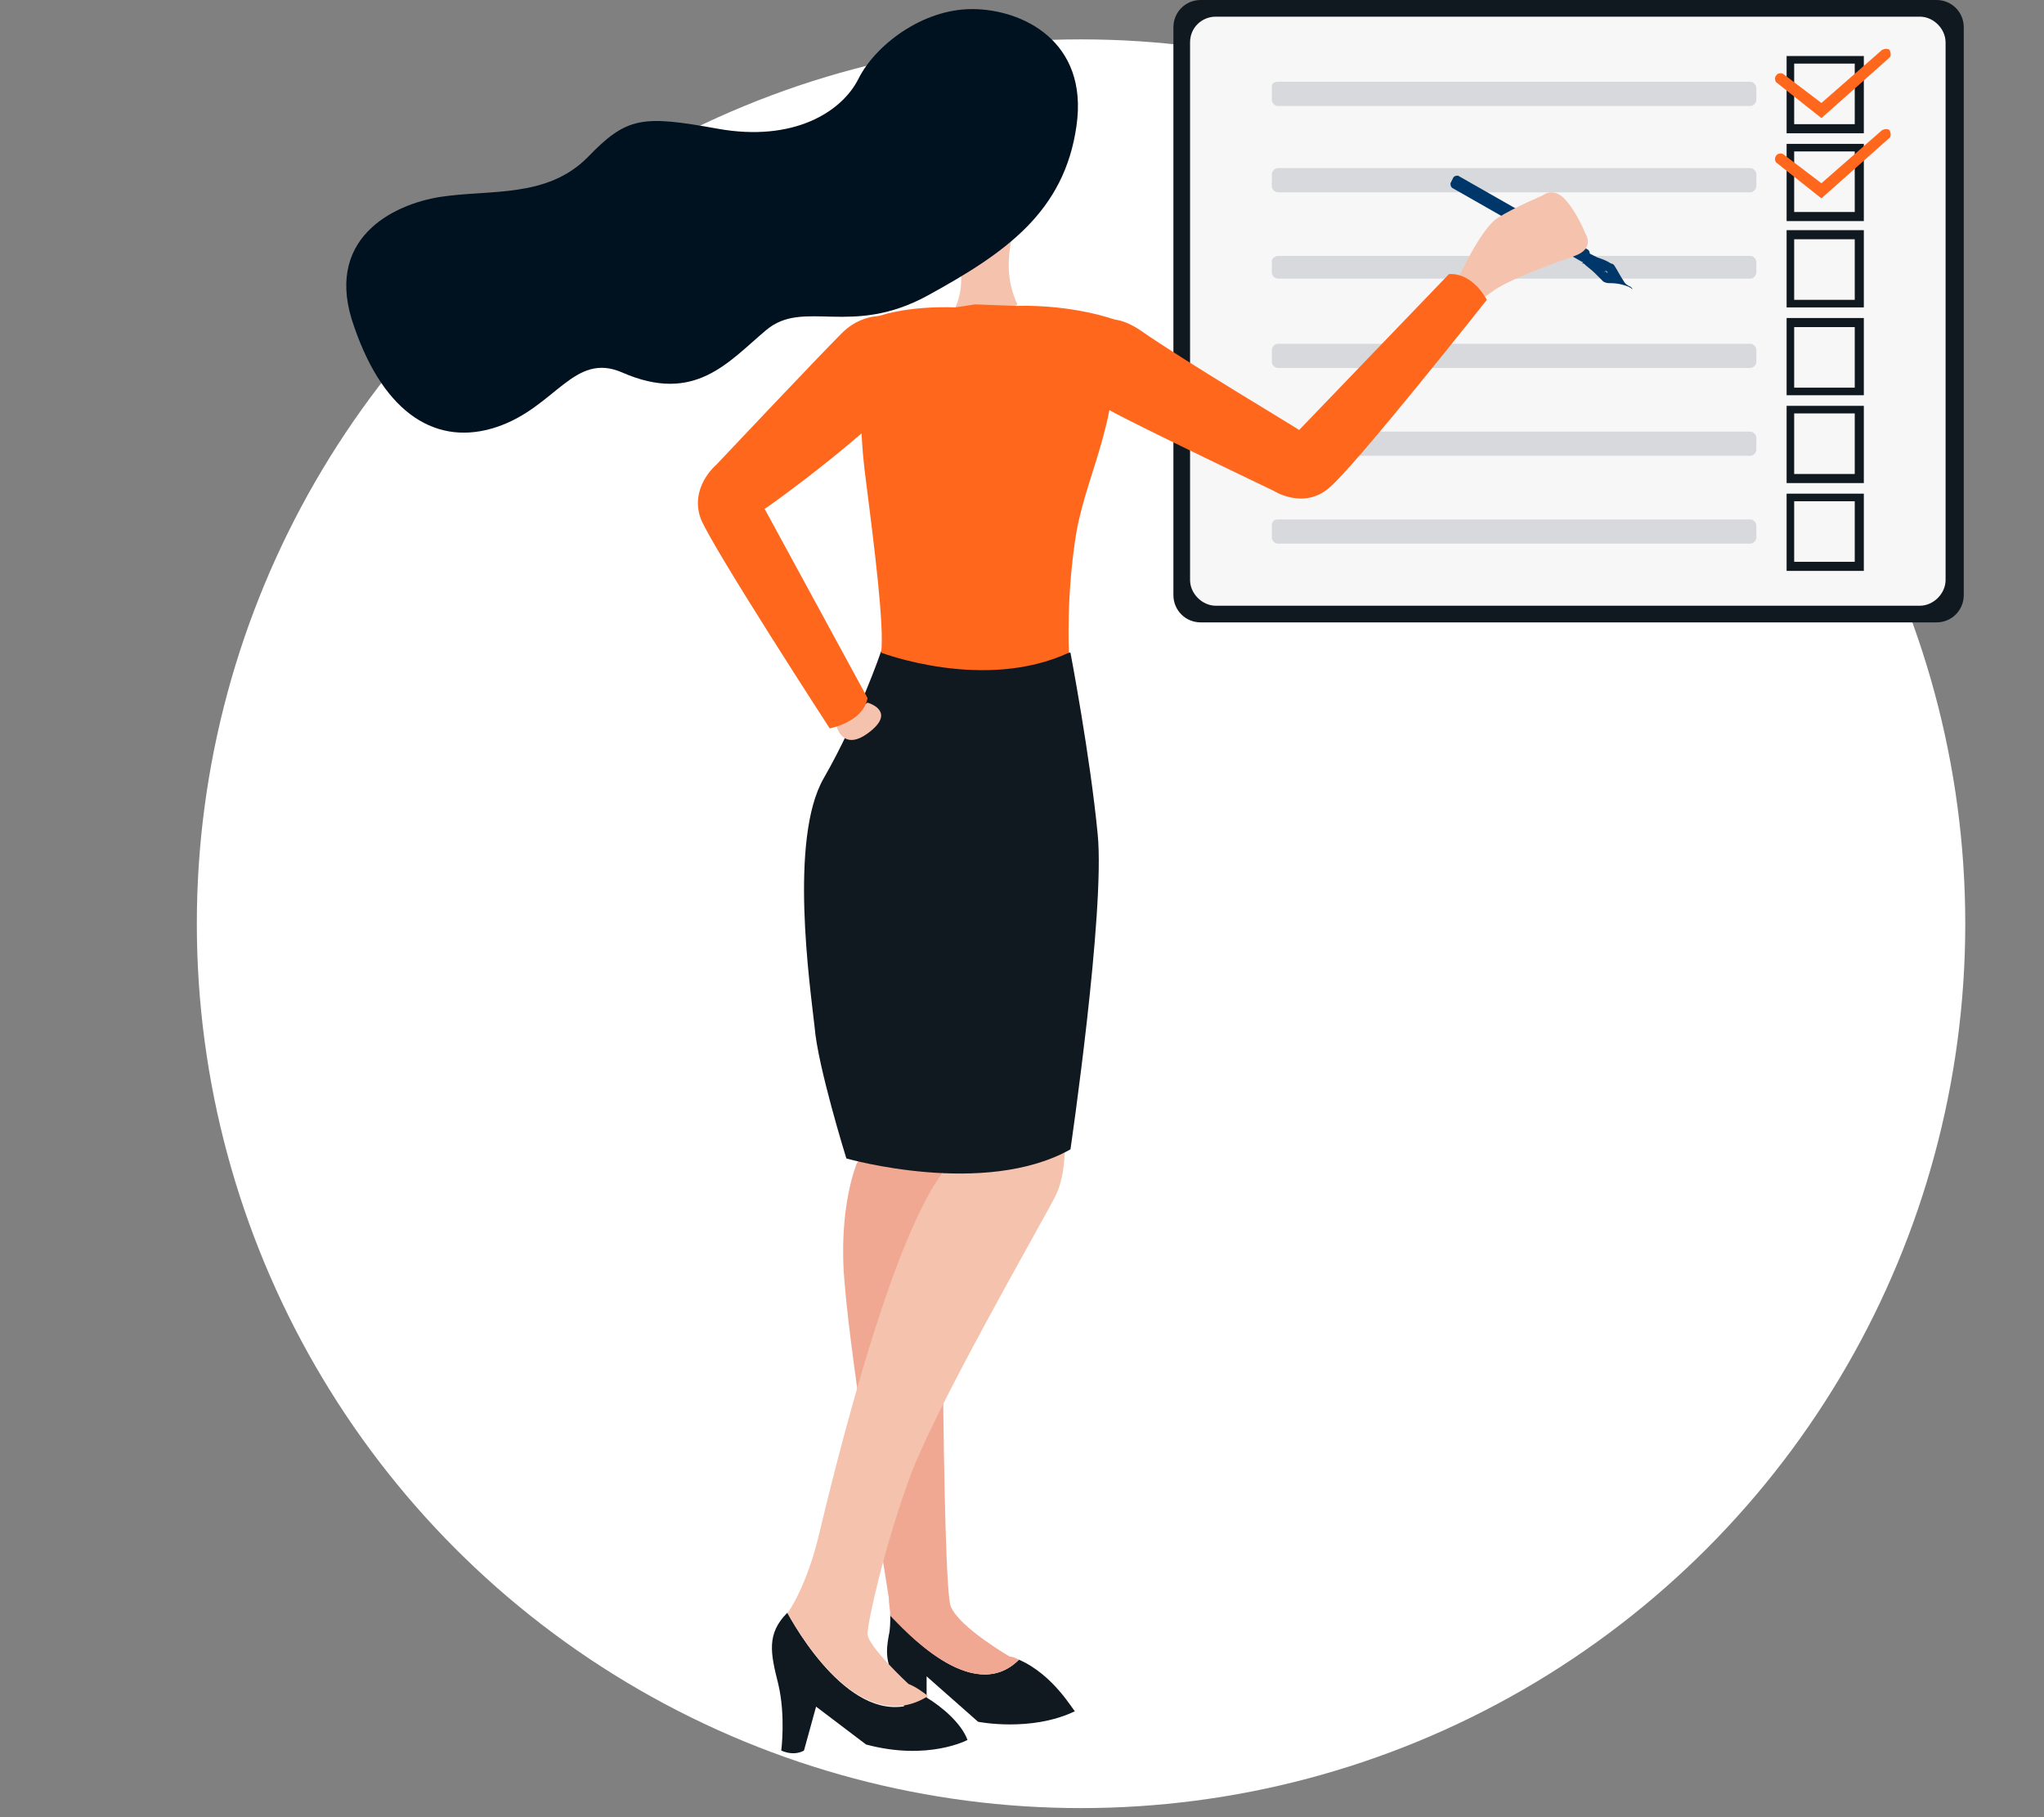
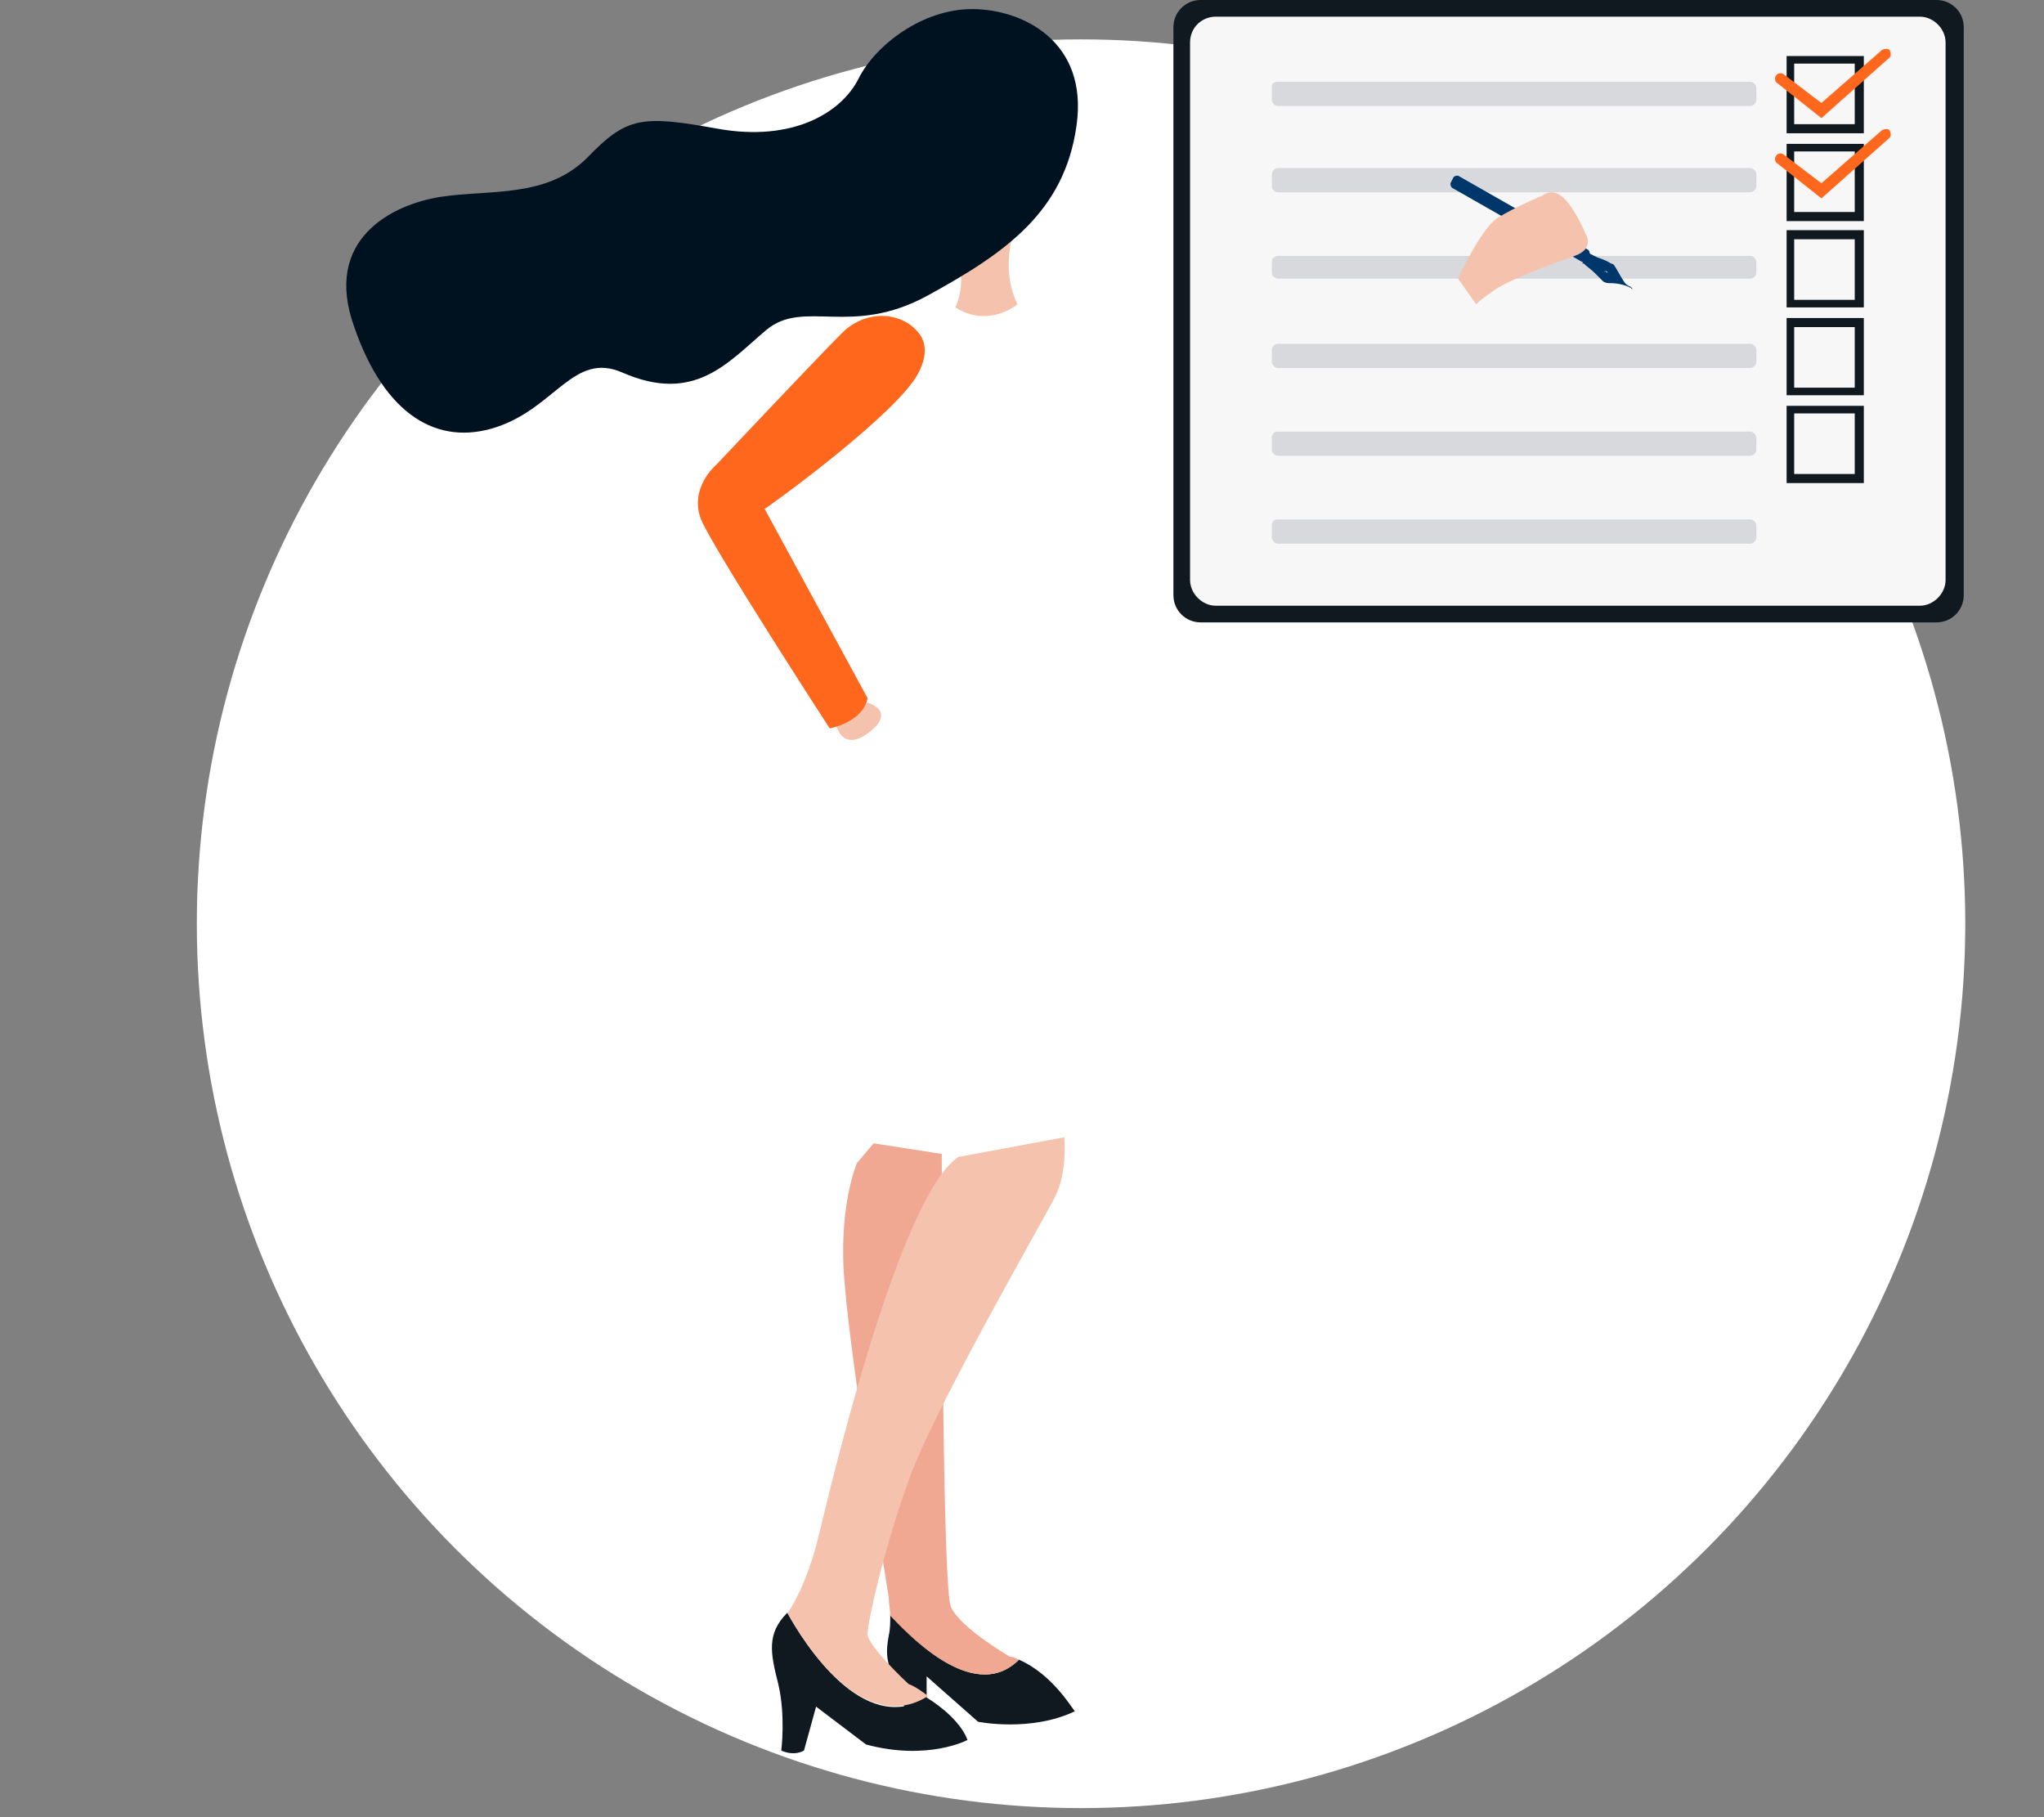
<svg xmlns="http://www.w3.org/2000/svg" id="Capa_1" x="0px" y="0px" viewBox="0 0 135 120" style="enable-background:new 0 0 135 120;" xml:space="preserve">
  <rect x="0" y="0" width="135" height="120" fill="#808080" stroke="none" />
  <style type="text/css">	.st0{fill:#FFFFFF;}	.st1{fill:#101820;}	.st2{fill:#F7F7F8;}	.st3{fill:#D7D9DD;}	.st4{fill:#FF671D;}	.st5{fill:none;}	.st6{fill:#F5C3AD;}	.st7{fill:#F1A893;}	.st8{fill:#00376B;}	.st9{fill:#00121F;}</style>
  <g>
    <circle class="st0" cx="71.4" cy="61" r="58.4" />
    <g>
      <g id="Layer_2_6_">
        <g id="Layer_1-2_6_">
          <path class="st1" d="M79.3,0h48.6c1,0,1.8,0.8,1.8,1.8v37.5c0,1-0.8,1.8-1.8,1.8H79.3c-1,0-1.8-0.8-1.8-1.8V1.8     C77.5,0.8,78.3,0,79.3,0z" />
          <path class="st2" d="M80.3,1.1h46.5c0.9,0,1.7,0.8,1.7,1.7v35.5c0,0.9-0.8,1.7-1.7,1.7H80.3c-0.9,0-1.7-0.8-1.7-1.7V2.8     C78.6,1.8,79.4,1.1,80.3,1.1z" />
          <path class="st3" d="M84.4,5.4h31.2c0.2,0,0.4,0.2,0.4,0.4v0.8c0,0.2-0.2,0.4-0.4,0.4H84.4c-0.2,0-0.4-0.2-0.4-0.4V5.7     C84,5.5,84.2,5.4,84.4,5.4z" />
          <path class="st3" d="M84.4,11.1h31.2c0.2,0,0.4,0.2,0.4,0.4v0.8c0,0.2-0.2,0.4-0.4,0.4H84.4c-0.2,0-0.4-0.2-0.4-0.4v-0.8     C84,11.3,84.2,11.1,84.4,11.1z" />
          <path class="st3" d="M84.4,16.9h31.2c0.2,0,0.4,0.2,0.4,0.4V18c0,0.2-0.2,0.4-0.4,0.4H84.4c-0.2,0-0.4-0.2-0.4-0.4v-0.8     C84,17.1,84.2,16.9,84.4,16.9z" />
          <path class="st3" d="M84.4,22.7h31.2c0.2,0,0.4,0.2,0.4,0.4v0.8c0,0.2-0.2,0.4-0.4,0.4H84.4c-0.2,0-0.4-0.2-0.4-0.4v-0.8     C84,22.9,84.2,22.7,84.4,22.7z" />
          <path class="st3" d="M84.4,28.5h31.2c0.2,0,0.4,0.2,0.4,0.4v0.8c0,0.2-0.2,0.4-0.4,0.4H84.4c-0.2,0-0.4-0.2-0.4-0.4v-0.8     C84,28.6,84.2,28.5,84.4,28.5z" />
          <path class="st3" d="M84.4,34.3h31.2c0.2,0,0.4,0.2,0.4,0.4v0.8c0,0.2-0.2,0.4-0.4,0.4H84.4c-0.2,0-0.4-0.2-0.4-0.4v-0.8     C84,34.4,84.2,34.3,84.4,34.3z" />
          <path class="st1" d="M123.1,8.8H118V3.7h5.1V8.8z M118.5,8.2h4v-4h-4V8.2z" />
          <path class="st1" d="M123.1,14.6H118V9.5h5.1V14.6z M118.5,14h4v-4h-4V14z" />
          <path class="st1" d="M123.1,20.3H118v-5.1h5.1V20.3z M118.5,19.8h4v-4h-4V19.8z" />
-           <path class="st1" d="M123.1,26.1H118V21h5.1V26.1z M118.5,25.6h4v-4h-4V25.6z" />
+           <path class="st1" d="M123.1,26.1H118V21h5.1z M118.5,25.6h4v-4h-4V25.6z" />
          <path class="st1" d="M123.1,31.9H118v-5.1h5.1V31.9z M118.5,31.3h4v-4h-4V31.3z" />
-           <path class="st1" d="M123.1,37.7H118v-5.1h5.1V37.7z M118.5,37.1h4v-4h-4V37.1z" />
          <path class="st4" d="M120.3,7.8l-2.9-2.3c-0.2-0.1-0.2-0.4-0.1-0.5c0.1-0.2,0.4-0.2,0.5-0.1l2.5,1.9l4-3.5     c0.2-0.1,0.4-0.1,0.5,0c0.1,0.2,0.1,0.4,0,0.5L120.3,7.8z" />
          <path class="st4" d="M120.3,13.1l-2.9-2.3c-0.2-0.1-0.2-0.4-0.1-0.5c0.1-0.2,0.4-0.2,0.5-0.1l2.5,1.9l4-3.5     c0.2-0.1,0.4-0.1,0.5,0c0.1,0.2,0.1,0.4,0,0.5L120.3,13.1z" />
          <rect x="19.5" y="0.6" class="st5" width="27.3" height="41.1" />
          <path class="st6" d="M67.2,14.6c0,0-1.3,2.8,0,5.5c0,0-1.9,1.6-4.1,0.2c0,0,0.6-1.2,0.3-2.7L67.2,14.6z" />
          <path class="st1" d="M67.3,109.6c-3.1,3.1-7.7-2.1-8.5-3c0,0.5,0,1-0.1,1.4c-0.2,1.1-0.2,1.8,0.5,3.1c0.6,1.3,0.7,2.8,0.7,2.8     s0.4,0.3,1.3,0v-3.2l3.4,3c0,0,3.5,0.7,6.4-0.7C70.9,113,69.6,110.6,67.3,109.6z" />
          <path class="st7" d="M67.3,109.6c-0.2-0.1-0.4-0.2-0.6-0.2c0,0-3.3-1.9-3.9-3.3c-0.6-1.3-0.6-29.9-0.6-29.9l-4.5-0.7l-1.1,1.3     c0,0-1.3,3-0.8,8.1c0.4,5.1,2.9,20.6,2.9,20.6c0,0.4,0.1,0.8,0.1,1.2C59.6,107.5,64.2,112.7,67.3,109.6z" />
          <path class="st1" d="M52,106.5c-1.4,1.4-1.1,2.7-0.6,4.7c0.5,2.1,0.2,4.4,0.2,4.4c0.9,0.4,1.5,0,1.5,0l0.8-2.9l3.3,2.5     c4.1,1.1,6.7-0.3,6.7-0.3c-0.4-1.1-1.7-2.2-2.7-2.8C57,114.7,53.1,108.5,52,106.5z" />
          <path class="st6" d="M69.7,79c0.8-1.6,0.6-3.8,0.6-3.9l-7,1.3c-3.9,2.6-8.4,21.6-9.2,24.9c-0.8,3.4-2,5.1-2,5.1c0,0,0,0-0.1,0.1     c1.1,2,5,8.2,9.3,5.5c-0.4-0.3-0.8-0.6-1.3-0.8c0,0-2.7-2.5-2.7-3.3s1.1-5.7,2.7-10.1C61.5,93.4,68.9,80.6,69.7,79z" />
-           <path class="st1" d="M59.3,42.9l-1.1,0.1c0,0-1.5,4.4-3.8,8.4c-2.3,4-0.9,13.7-0.6,16.4c0.2,2.6,2.1,8.7,2.1,8.7     s9.1,2.6,14.8-0.6c0,0,2.3-15.7,1.8-20.8c-0.5-5.2-1.8-12-1.8-12L59.3,42.9z" />
          <path class="st6" d="M55.2,47.8c0,0,0.4,2.1,2.4,0.4c1.5-1.3-0.3-1.8-0.3-1.8L55.2,47.8z" />
          <path class="st4" d="M60.3,25.2c0.3-0.4,1.4-2.1,0.3-3.3c-1.1-1.3-3.4-1.5-5,0.1c-1.6,1.6-8.3,8.7-8.3,8.7s-1.8,1.5-1,3.6     c0.9,2.1,8.5,13.8,8.5,13.8s2.2-0.4,2.5-2l-6.8-12.5C50.6,33.6,58.2,28.1,60.3,25.2z" />
-           <path class="st4" d="M64.4,20.1l-1.3,0.2c0,0-3.6-0.2-5.9,0.9c0,0-0.7,4.8-0.1,9.8c0.7,5.5,1.3,10.3,1.1,12.1     c0,0,6.8,2.6,12.4,0c0,0-0.2-3.8,0.5-8c0.8-4.3,3-7.5,2.5-14c0,0-2.7-1-6.5-0.9L64.4,20.1z" />
          <path class="st8" d="M106.1,18c0,0,0.1,0,0.1,0c0,0,0,0,0,0l0,0l0.8,0.5l0.6,0.4c0.1,0,0.1,0.1,0.2,0.1c0,0,0,0,0,0     c0,0-0.1,0-0.1,0c0,0,0,0,0,0c0,0,0,0,0,0c-0.4-0.2-0.9-0.3-1.3-0.3c-0.2,0-0.3,0-0.5-0.1c0,0,0,0,0,0c-0.2-0.2-0.4-0.4-0.6-0.6     c-0.2-0.2-0.5-0.4-0.7-0.6c0,0,0,0-0.1,0c0,0,0,0,0,0c0.1-0.2,0.2-0.3,0.3-0.5l0.1-0.2c0,0,0,0,0,0c0.2,0.1,0.4,0.2,0.6,0.3     c0.3,0.1,0.6,0.2,0.9,0.4c0,0,0.1,0,0.2,0.1c0,0,0,0,0,0c0.2,0.3,0.4,0.7,0.6,1c0.1,0.2,0.3,0.4,0.5,0.5c0,0,0,0,0,0     c0.1,0,0.1,0,0.1,0.1c0,0,0,0,0,0c0,0,0,0,0,0c0,0-0.1-0.1-0.1-0.1c-0.1,0-0.1-0.1-0.2-0.1c-0.1,0-0.1-0.1-0.2-0.1l-0.2-0.1     c-0.3-0.2-0.6-0.4-0.9-0.6c0,0,0,0,0,0l0,0c0-0.1,0-0.1-0.1-0.2c-0.1,0-0.1,0-0.2,0.1C106,17.9,106.1,17.9,106.1,18z" />
          <path class="st8" d="M95.8,12.1l0.2-0.4c0.1-0.1,0.2-0.1,0.3-0.1l8.6,4.9c0.1,0.1,0.1,0.2,0.1,0.3l-0.2,0.4     c-0.1,0.1-0.2,0.1-0.3,0.1l-8.6-4.9C95.8,12.3,95.8,12.2,95.8,12.1z" />
          <path class="st6" d="M96.3,18.4c0,0,1.5-3.3,2.6-4c1.1-0.7,3-1.5,3-1.5s0.7-0.6,1.5,0.3c0.8,0.9,1.3,2.2,1.3,2.2s0.7,1-0.7,1.5     c-1.4,0.5-4.5,1.6-5.5,2.4c-1,0.7-1,0.8-1,0.8L96.3,18.4z" />
-           <path class="st4" d="M75.3,21.8c-0.6-0.4-2.3-1.4-3.5,0c-1.1,1.3-0.5,4.2,1.5,5.3c2,1.1,10.8,5.3,10.8,5.3s2,1.3,3.7-0.2     c1.7-1.4,10.4-12.4,10.4-12.4s-0.9-1.8-2.5-1.7l-9.9,10.3C85.9,28.4,78.3,23.9,75.3,21.8z" />
          <path class="st9" d="M29.1,13c-3.2,0.5-7.8,2.8-5.7,8.6c2,5.8,5.5,7.9,9.4,6.6c3.9-1.3,5.1-5,8.3-3.6c4.8,2.1,7-0.7,9.5-2.8     c2.5-2.1,5.6,0.5,10.7-2.3c5.1-2.8,9-5.5,9.8-11.2c0.8-5.6-3.6-7.7-6.9-7.7c-3.3,0-6.4,2.4-7.5,4.6c-1.1,2.2-4.3,4.2-9.3,3.3     s-6-0.8-8.6,1.9C36.1,13.1,32.4,12.5,29.1,13z" />
        </g>
      </g>
    </g>
  </g>
</svg>